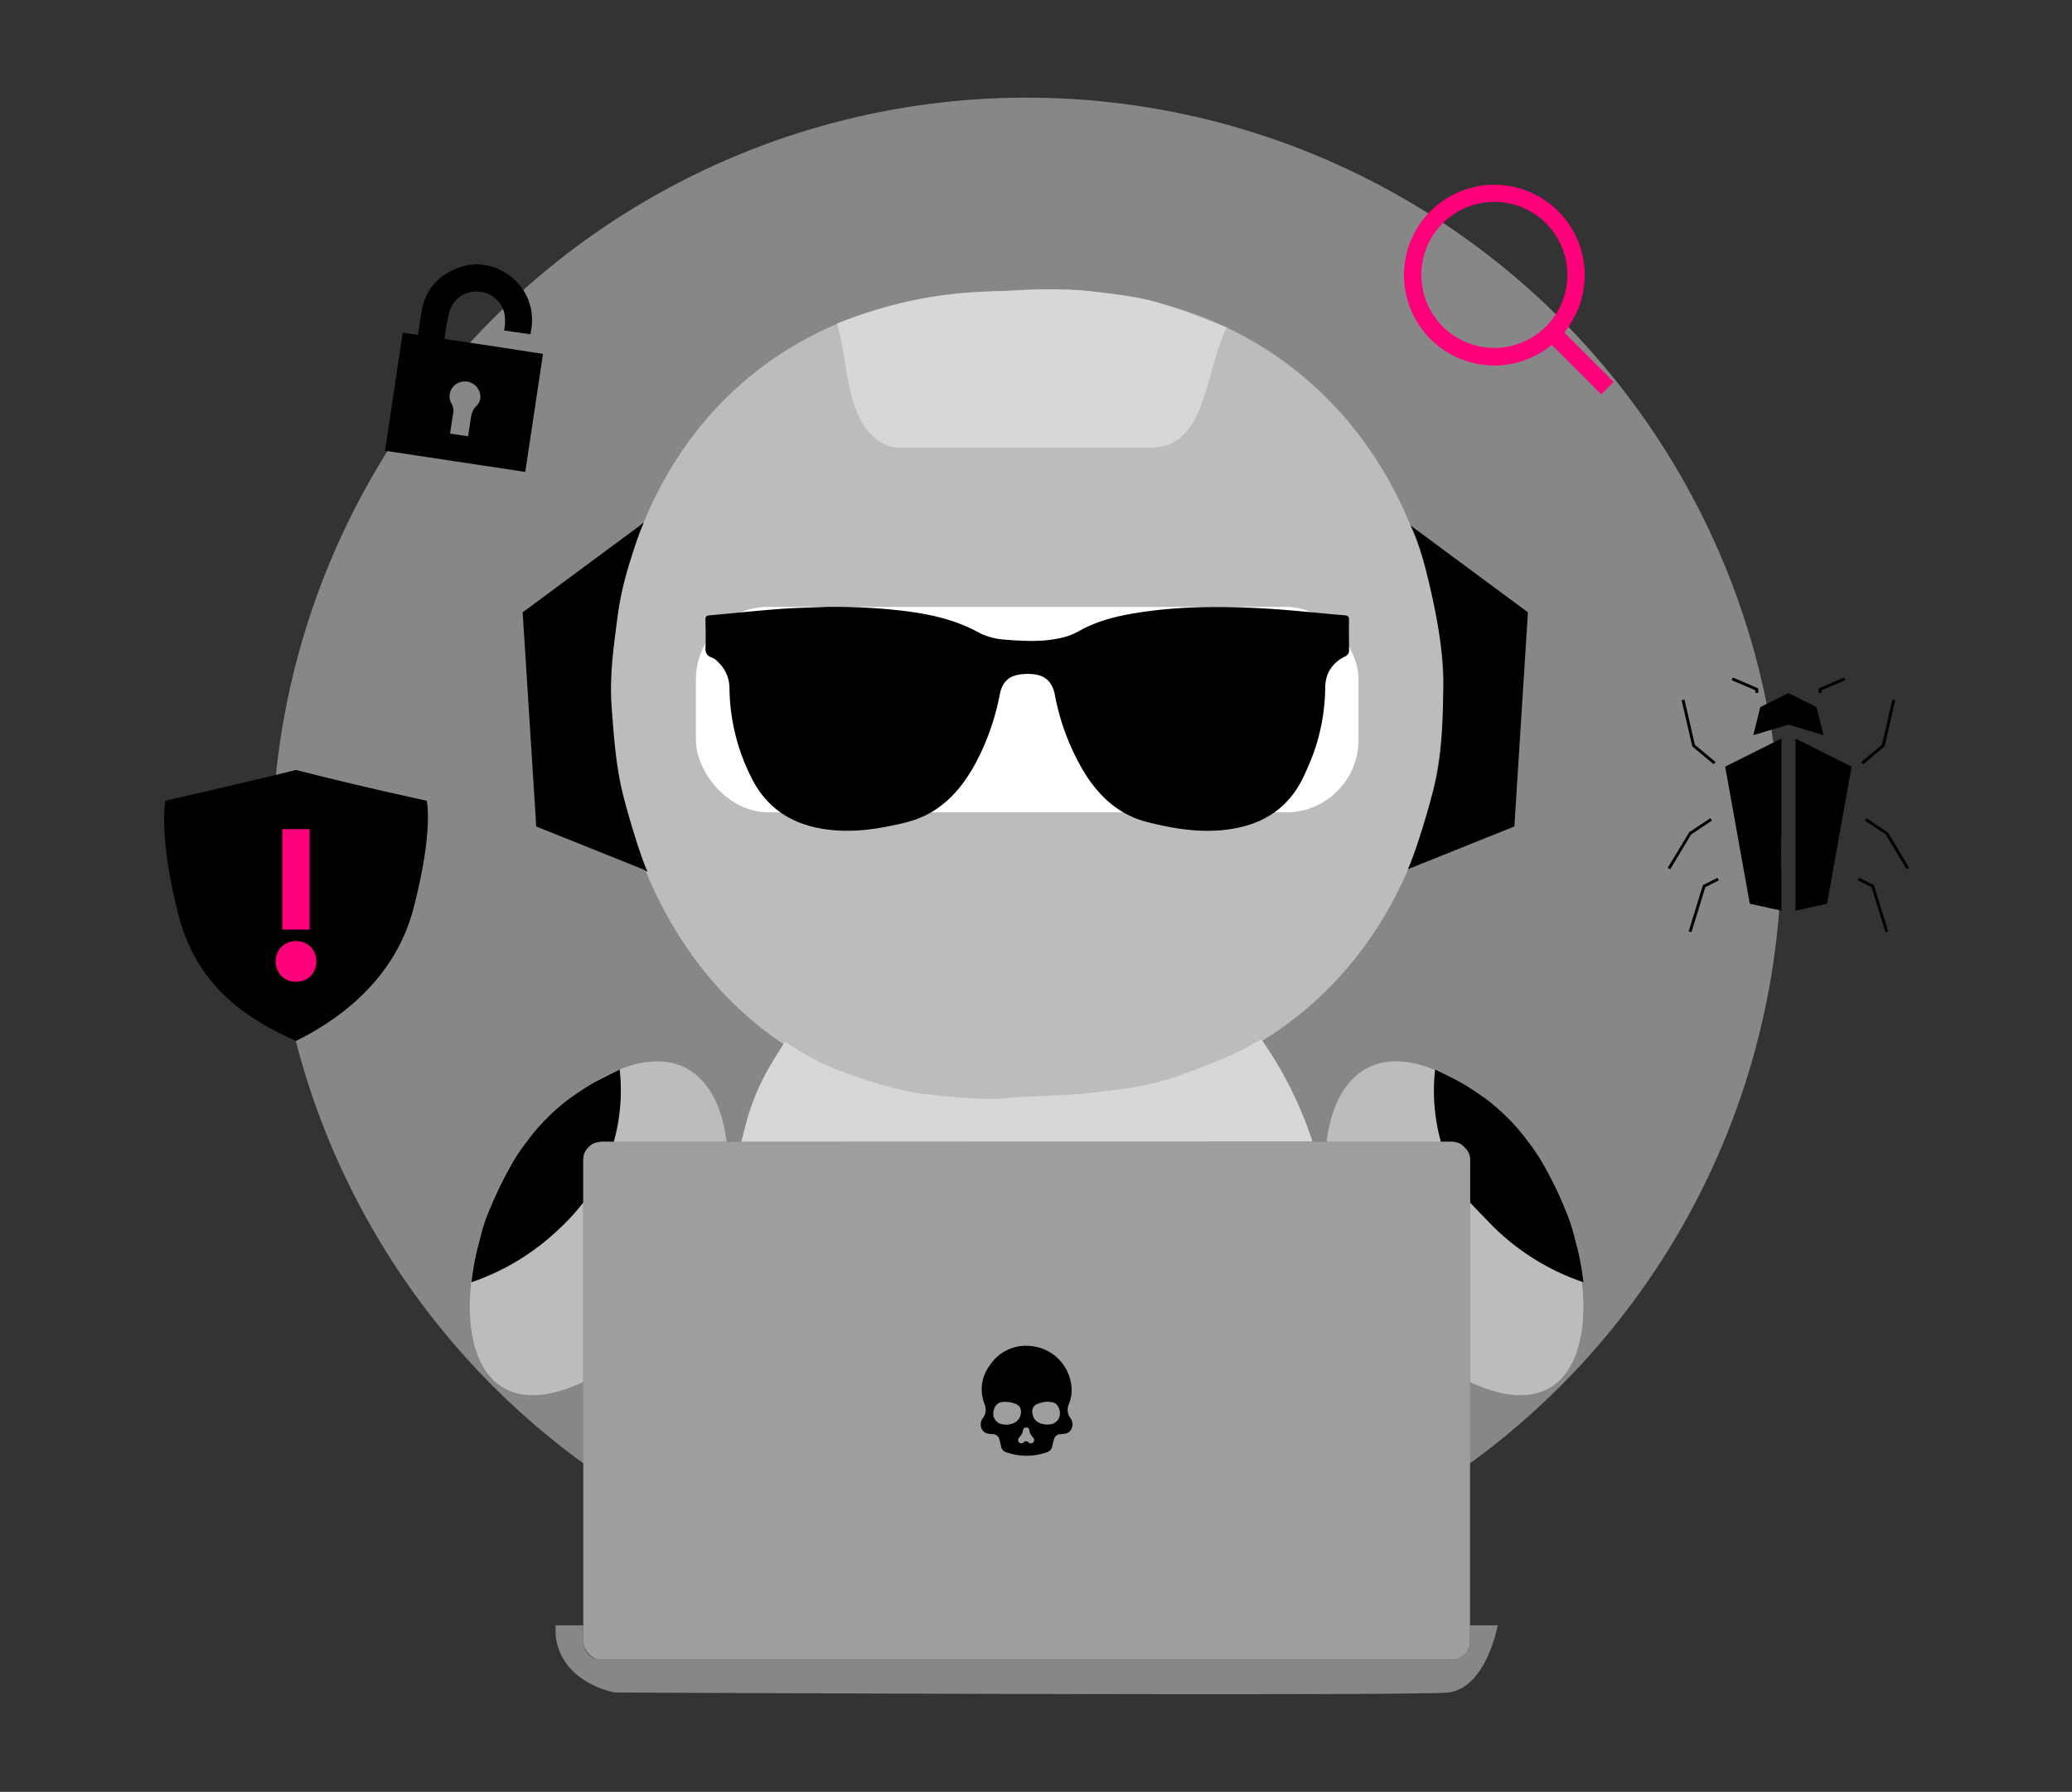
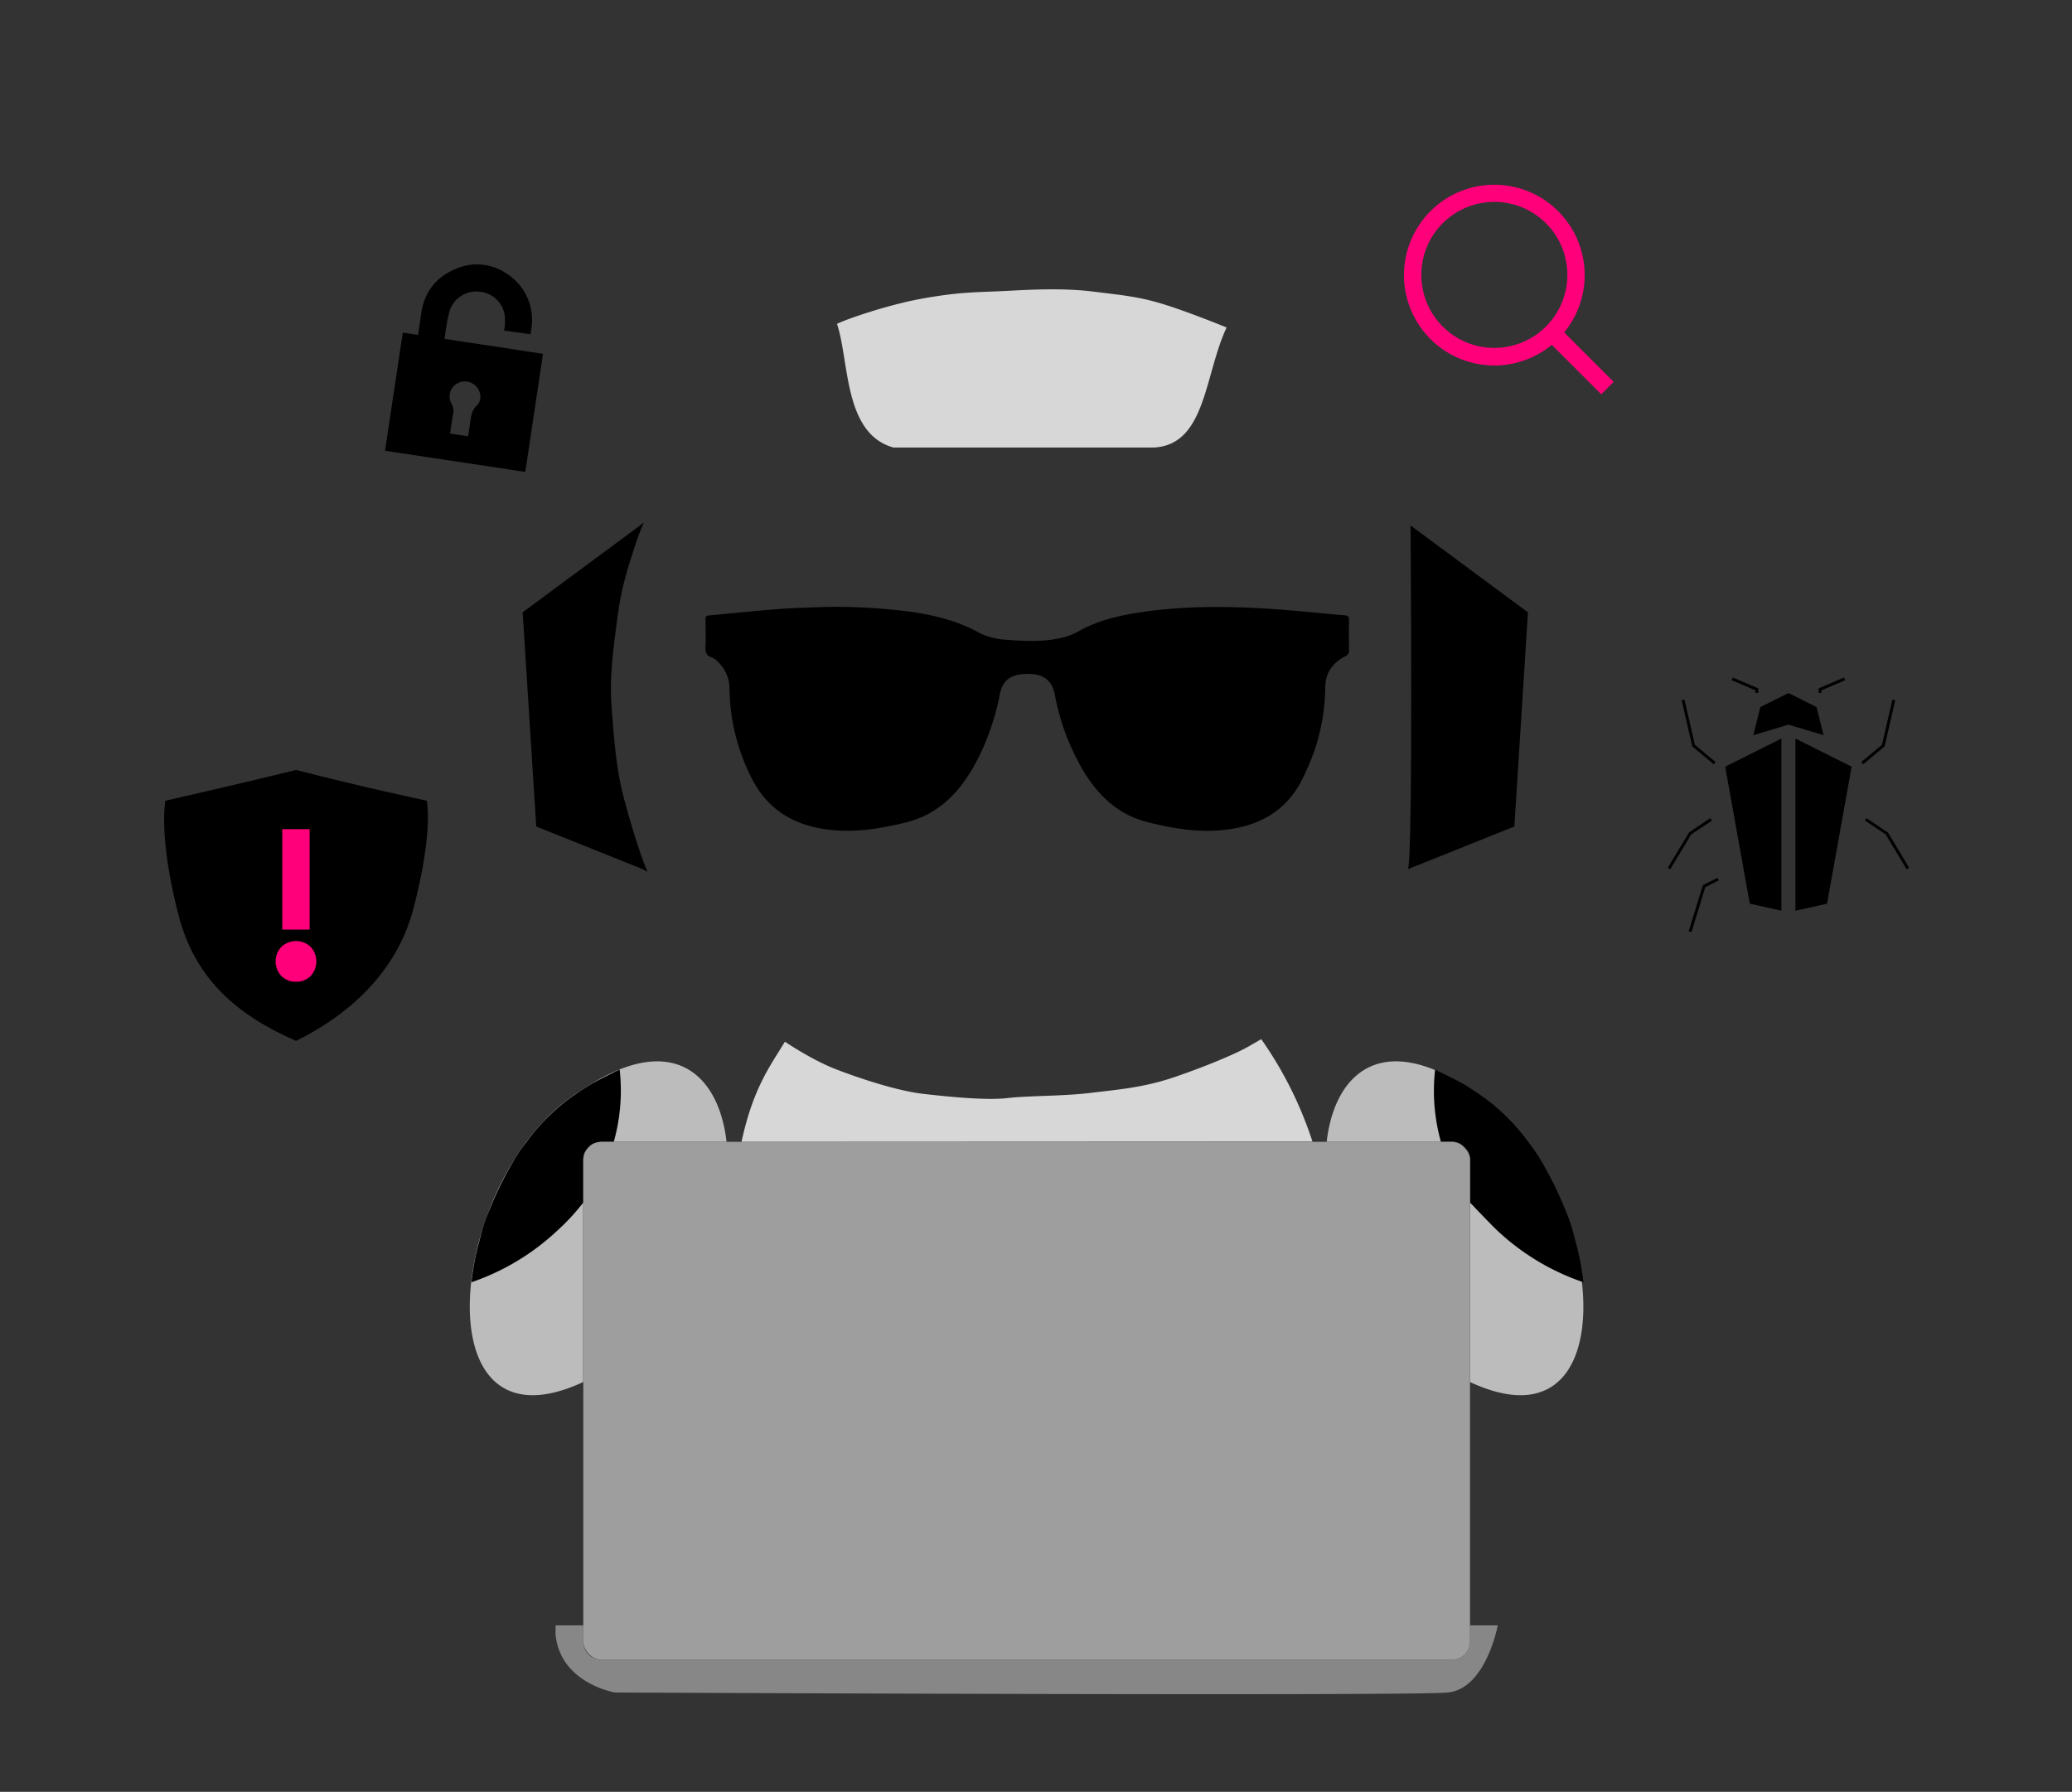
<svg xmlns="http://www.w3.org/2000/svg" id="Layer_1" data-name="Layer 1" viewBox="0 0 712.04 615.72">
  <rect x="0" y="0" width="712.04" height="615.72" fill="#333333" stroke="none" />
  <defs>
    <style>.cls-1{fill:#878787;}.cls-2{fill:#bcbcbc;}.cls-3{fill:#d7d7d7;}.cls-4{fill:#9e9e9e;}.cls-5{fill:#fff;}.cls-6{fill:#ff007a;}</style>
  </defs>
-   <circle class="cls-1" cx="352.81" cy="292.92" r="259.37" />
-   <path class="cls-2" d="M346.84,99.92c71.74-5.08,118,32.05,137.88,80.61,33.84,82.45-8.3,199-129.54,196.79C174.61,398.61,152,100.84,346.84,99.92Z" />
-   <path d="M483.85,298.66,520.41,284l4.66-73.59-40.35-29.86s2.58,4.57,5.17,14.82,6.42,27.25,6.14,40.09-.31,23.9-3.48,36.07S485.65,294.68,483.85,298.66Z" />
+   <path d="M483.85,298.66,520.41,284l4.66-73.59-40.35-29.86S485.65,294.68,483.85,298.66Z" />
  <path d="M220.83,298.66,184.28,284l-4.67-73.59L220,180.53l1.24-1.05s-1.91,4.41-3.42,9.29-4.23,12.34-5.59,23-2.87,20.19-2.06,31.08,1.58,21,3.91,30.17,6,20.81,7.9,25.26l.55,1.31Z" />
  <path class="cls-3" d="M421.52,112.53c-7.68,16.34-7.06,40.54-25.23,41.26H307.07c-17.22-4.78-15.12-29.6-19.44-42.51,0,0,1.65-.8,5-2a181.84,181.84,0,0,1,19.58-5.73,154.4,154.4,0,0,1,17.69-2.77c6.28-.51,10-.5,17-.87s18.6-1,28.83.29,15.4,1.67,24.05,4.32S421.52,112.53,421.52,112.53Z" />
  <path class="cls-3" d="M451,392.28l-196.17.09v-.07c4-18.29,9.54-25.55,14.91-34.35h0s9.15,6.25,17.68,9.53,21.13,7.39,29.74,8.38,21.7,2.33,29,1.47,19.05-.62,28.56-1.78,18.28-1.8,29-5.47,20.77-7.87,25.24-10.43l4.47-2.56a131.94,131.94,0,0,1,17.6,35.2" />
  <path class="cls-2" d="M505.17,474.9V398.62a6.25,6.25,0,0,0-6.26-6.25h-43c2.31-20.18,14.5-33.82,36.78-24.86h0a70.2,70.2,0,0,1,13.08,7.17c21.34,12.85,35.18,41.73,37.86,65.93C546.69,467.82,535.59,489.08,505.17,474.9Z" />
  <path class="cls-2" d="M249.68,392.37h-43a6.25,6.25,0,0,0-6.26,6.25v76.27c-30.42,14.2-41.52-7.07-38.5-34.28,2.68-24.2,16.52-53.08,37.86-65.93a69.89,69.89,0,0,1,13.08-7.17h0C235.18,358.55,247.37,372.19,249.68,392.37Z" />
  <path class="cls-1" d="M514.7,558.5s-4,21.76-17.15,23.08-286.19,0-286.19,0-18.81-3.09-20.44-19.92V558.5h9.53v5.58a6.26,6.26,0,0,0,6.26,6.26h292.2a6.26,6.26,0,0,0,6.26-6.26V558.5Z" />
  <path d="M210.92,392.37h-4.21s-2.66.08-3.88,1.34-2.38,2.17-2.38,4.91v14.59l-.13.17-.17.21a73.74,73.74,0,0,1-8.55,9.2A81.43,81.43,0,0,1,162,440.61a91.05,91.05,0,0,1,2.13-11.91c1.41-5.16,1.79-7.69,4.35-13.64a124.53,124.53,0,0,1,7.06-14.51,61.87,61.87,0,0,1,5.42-8.18,68.54,68.54,0,0,1,6.71-7.9,70.85,70.85,0,0,1,8.22-7.15c2.47-1.7,4.92-3.41,7.51-4.93s9.55-4.88,9.55-4.88A65.07,65.07,0,0,1,210.92,392.37Z" />
  <path d="M495.17,392.37h4.21a5.63,5.63,0,0,1,3.4,1.34c1.22,1.27,2.39,2.17,2.39,4.91v14.59s6.94,7.32,9.32,9.58a81.43,81.43,0,0,0,29.65,17.82A91.05,91.05,0,0,0,542,428.7c-1.41-5.16-1.79-7.69-4.35-13.64a124.53,124.53,0,0,0-7.06-14.51,62.88,62.88,0,0,0-5.42-8.18,68.54,68.54,0,0,0-6.71-7.9,70.85,70.85,0,0,0-8.22-7.15c-2.47-1.7-4.92-3.41-7.51-4.93s-9.55-4.88-9.55-4.88A65.07,65.07,0,0,0,495.17,392.37Z" />
  <rect class="cls-4" x="200.45" y="392.37" width="304.72" height="177.97" rx="6.26" />
  <g id="k9Zyzj">
-     <path d="M352.81,500.23a20.62,20.62,0,0,1-7.12-1.25,2.4,2.4,0,0,1-1.64-1.85c-.17-.78-.36-1.57-.57-2.34a2.43,2.43,0,0,0-2.51-2,10.62,10.62,0,0,1-1.49-.17,3,3,0,0,1-2.43-2.95,3.68,3.68,0,0,1,.67-2.38,4.41,4.41,0,0,0,1-2.35,5.34,5.34,0,0,0-.3-2.24,13.67,13.67,0,0,1,1.6-13.36,14.8,14.8,0,0,1,13.85-6.84A15.36,15.36,0,0,1,367.76,474a13.77,13.77,0,0,1,.42,5.15,13,13,0,0,1-.83,3.23,4.83,4.83,0,0,0,.56,5,3.5,3.5,0,0,1,.53,3,3,3,0,0,1-2.73,2.31c-.5.06-1,.09-1.52.15a2.14,2.14,0,0,0-1.9,1.51,22.42,22.42,0,0,0-.69,2.59,2.55,2.55,0,0,1-1.86,2.09A21,21,0,0,1,352.81,500.23Zm-7.34-18.51c-.19,0-.39,0-.59,0a3.41,3.41,0,0,0-2.42,1,4,4,0,0,0-1,2.1,3.69,3.69,0,0,0,3.07,4.61,6.71,6.71,0,0,0,3.71-.37,4.21,4.21,0,0,0,2.58-4.54,2.74,2.74,0,0,0-1.85-2.12A8.88,8.88,0,0,0,345.47,481.72Zm14.68-.06a10,10,0,0,0-3.51.71,2.72,2.72,0,0,0-1.85,3.18,4,4,0,0,0,2.44,3.42,6.72,6.72,0,0,0,3.91.42,3.66,3.66,0,0,0,3.06-3.05,4.68,4.68,0,0,0-.68-3.18,2.75,2.75,0,0,0-1.81-1.29C361.2,481.76,360.67,481.73,360.15,481.66Zm-4.76,13.1a1.26,1.26,0,0,0-.33-.72,11,11,0,0,1-.72-.93,3.32,3.32,0,0,1-.59-1.61,1.08,1.08,0,0,0-1.11-1,1.18,1.18,0,0,0-1.13,1.09,3.17,3.17,0,0,1-.31,1.09,11.63,11.63,0,0,1-1,1.37,1.2,1.2,0,0,0-.31,1,1.11,1.11,0,0,0,1.89.58,1.18,1.18,0,0,1,.87-.39,1.23,1.23,0,0,1,.8.4,1.05,1.05,0,0,0,1.21.24A1.13,1.13,0,0,0,355.39,494.76Z" />
-   </g>
-   <rect class="cls-5" x="239.15" y="208.54" width="227.7" height="70.6" rx="24.89" />
+     </g>
  <path d="M283.88,208.54a204.74,204.74,0,0,1,28.23,1.56c8.5,1.17,16.74,3.09,24.39,7.35a23.44,23.44,0,0,0,9.26,2.37c6.71.54,13.49.85,20.11-.93a21,21,0,0,0,4.83-2c6-3.38,12.56-5.07,19.28-6.18,14.89-2.46,29.89-2.49,44.89-1.6,9.11.53,18.19,1.57,27.29,2.33,1.15.1,1.46.51,1.43,1.62-.07,3.42,0,6.85,0,10.27a2.13,2.13,0,0,1-1.3,2.21c-4.29,2.13-6.73,5.57-6.87,10.41a70,70,0,0,1-3.86,22.42c-1.08,2.93-2.31,5.81-3.65,8.63-5,10.56-13.62,16.15-24.95,17.88-9.76,1.5-19.26,0-28.71-2.41-9.71-2.47-16.42-8.69-21.56-16.92a80.17,80.17,0,0,1-10.23-27c-.77-3.82-2.92-6.2-6.68-6.79a17.38,17.38,0,0,0-6.35.21c-3.3.73-5.14,3.06-5.81,6.43a83.86,83.86,0,0,1-8.48,24.08c-3.9,7.1-8.83,13.25-16.11,17.19-4.57,2.48-9.62,3.47-14.65,4.44-8.13,1.56-16.29,2-24.44.15-9.81-2.27-17.08-7.79-21.64-16.87a69.56,69.56,0,0,1-7.62-31,12.33,12.33,0,0,0-4.09-9.06,5.15,5.15,0,0,0-1.89-1.36c-1.9-.59-2.36-1.8-2.27-3.66.14-3.13.07-6.26,0-9.39,0-1,.23-1.37,1.26-1.46,8-.71,15.94-1.57,23.93-2.18C273,208.86,278.46,208.77,283.88,208.54Z" />
  <path d="M612.18,312.94V253.78l-19.32,9.66,8.45,47.09Z" />
  <path d="M617,312.94V253.78l19.31,9.66-8.45,47.09Z" />
  <polygon points="588.92 262.62 581.55 256.47 577.89 240.61 578.86 240.39 582.44 255.92 589.56 261.85 588.92 262.62" />
  <polygon points="640.27 262.62 639.63 261.85 646.74 255.92 650.32 240.39 651.3 240.61 647.64 256.47 640.27 262.62" />
  <polygon points="573.97 298.71 573.12 298.19 580.51 285.96 587.75 281.13 588.31 281.97 581.16 286.73 573.97 298.71" />
  <polygon points="655.21 298.71 648.03 286.73 640.88 281.97 641.43 281.13 648.83 286.12 656.07 298.19 655.21 298.71" />
  <polygon points="581.27 320.33 580.31 320.04 585.2 304.14 590.22 301.63 590.67 302.52 586.03 304.84 581.27 320.33" />
-   <polygon points="647.92 320.33 643.15 304.84 638.51 302.52 638.96 301.63 643.98 304.14 648.88 320.04 647.92 320.33" />
  <path d="M614.59,249l-12.07,3.62,2.41-9.65,9.66-4.83,9.66,4.83,2.42,9.65Z" />
  <polygon points="604.23 238.09 603.23 238.09 603.23 237.21 595.08 233.72 595.47 232.8 604.23 236.55 604.23 238.09" />
  <polygon points="625.96 238.09 624.96 238.09 624.96 236.55 633.71 232.8 634.11 233.72 625.96 237.21 625.96 238.09" />
  <path d="M146.64,275.16c-3.75-.88-20.15-4.26-44.91-10.58-18.23,4.5-40.31,9.5-44.9,10.58,0,0-2.48,12.43,4.55,39.4,5.67,21.77,19.87,34.15,40.35,43.12,18.28-9,34.68-23.73,40.36-45.5,7-27,4.55-37,4.55-37" />
  <path class="cls-6" d="M101.73,337.34a6.83,6.83,0,0,1-5-1.94,7.27,7.27,0,0,1,0-10.06,7.32,7.32,0,0,1,10,0,7.38,7.38,0,0,1,0,10.06A6.85,6.85,0,0,1,101.73,337.34ZM97,319.43V284.91h9.4v34.52Z" />
  <path class="cls-6" d="M554.53,131.23l-17-17a31.05,31.05,0,1,0-4.26,4.27l17,17Zm-41-11.68a25.09,25.09,0,1,1,25.09-25.09A25.11,25.11,0,0,1,513.5,119.55Z" />
  <g id="path-1-inside-1_315_2756" data-name="path-1-inside-1 315 2756">
    <path d="M181.35,120.8l1.44.21,3.81.58-.62,4.13q-2.5,16.68-5,33.33l-.21,1.43s-.29,1.67-.26,1.67l-1.91-.28-2.38-.36-19.57-2.95-21.24-3.2-3.1-.47.42-2.81,5.16-34.27L138,117c.15-.76.41-2.71.41-2.71l2.38.36,2.87.43s.25-1.67.39-2.63c.28-1.85.52-3.71.84-5.56,1.26-7.09,5.37-11.94,12-14.61a18.05,18.05,0,0,1,16.9,1.53,18.87,18.87,0,0,1,8.9,18.49c-.33,2.37.05-.37-.3,2l-.09.55-9.08-1.28a15.65,15.65,0,0,0,.32-3.91,9.51,9.51,0,0,0-8.37-9.37,9.61,9.61,0,0,0-10.65,6.5,65.48,65.48,0,0,0-1.58,8.4c-.12.67-.19,1.25-.19,1.25l1.46.22c2.71.43,5.42.82,8.15,1.24l8.65,1.3,1.33.2ZM155.4,144.05l-.53,3.51-.21,1.42s1.05.17,1.61.24l2.92.44,1.67.26s.17-1.17.25-1.67c.17-1.05.31-2.05.47-3.08.3-2.15.48-4.15,2.28-5.85s1.44-4.57,0-6.31a5.35,5.35,0,0,0-6.48-1.39,5.07,5.07,0,0,0-2.17,7.17,5,5,0,0,1,.52,3.42S155.49,143.44,155.4,144.05Z" />
  </g>
</svg>